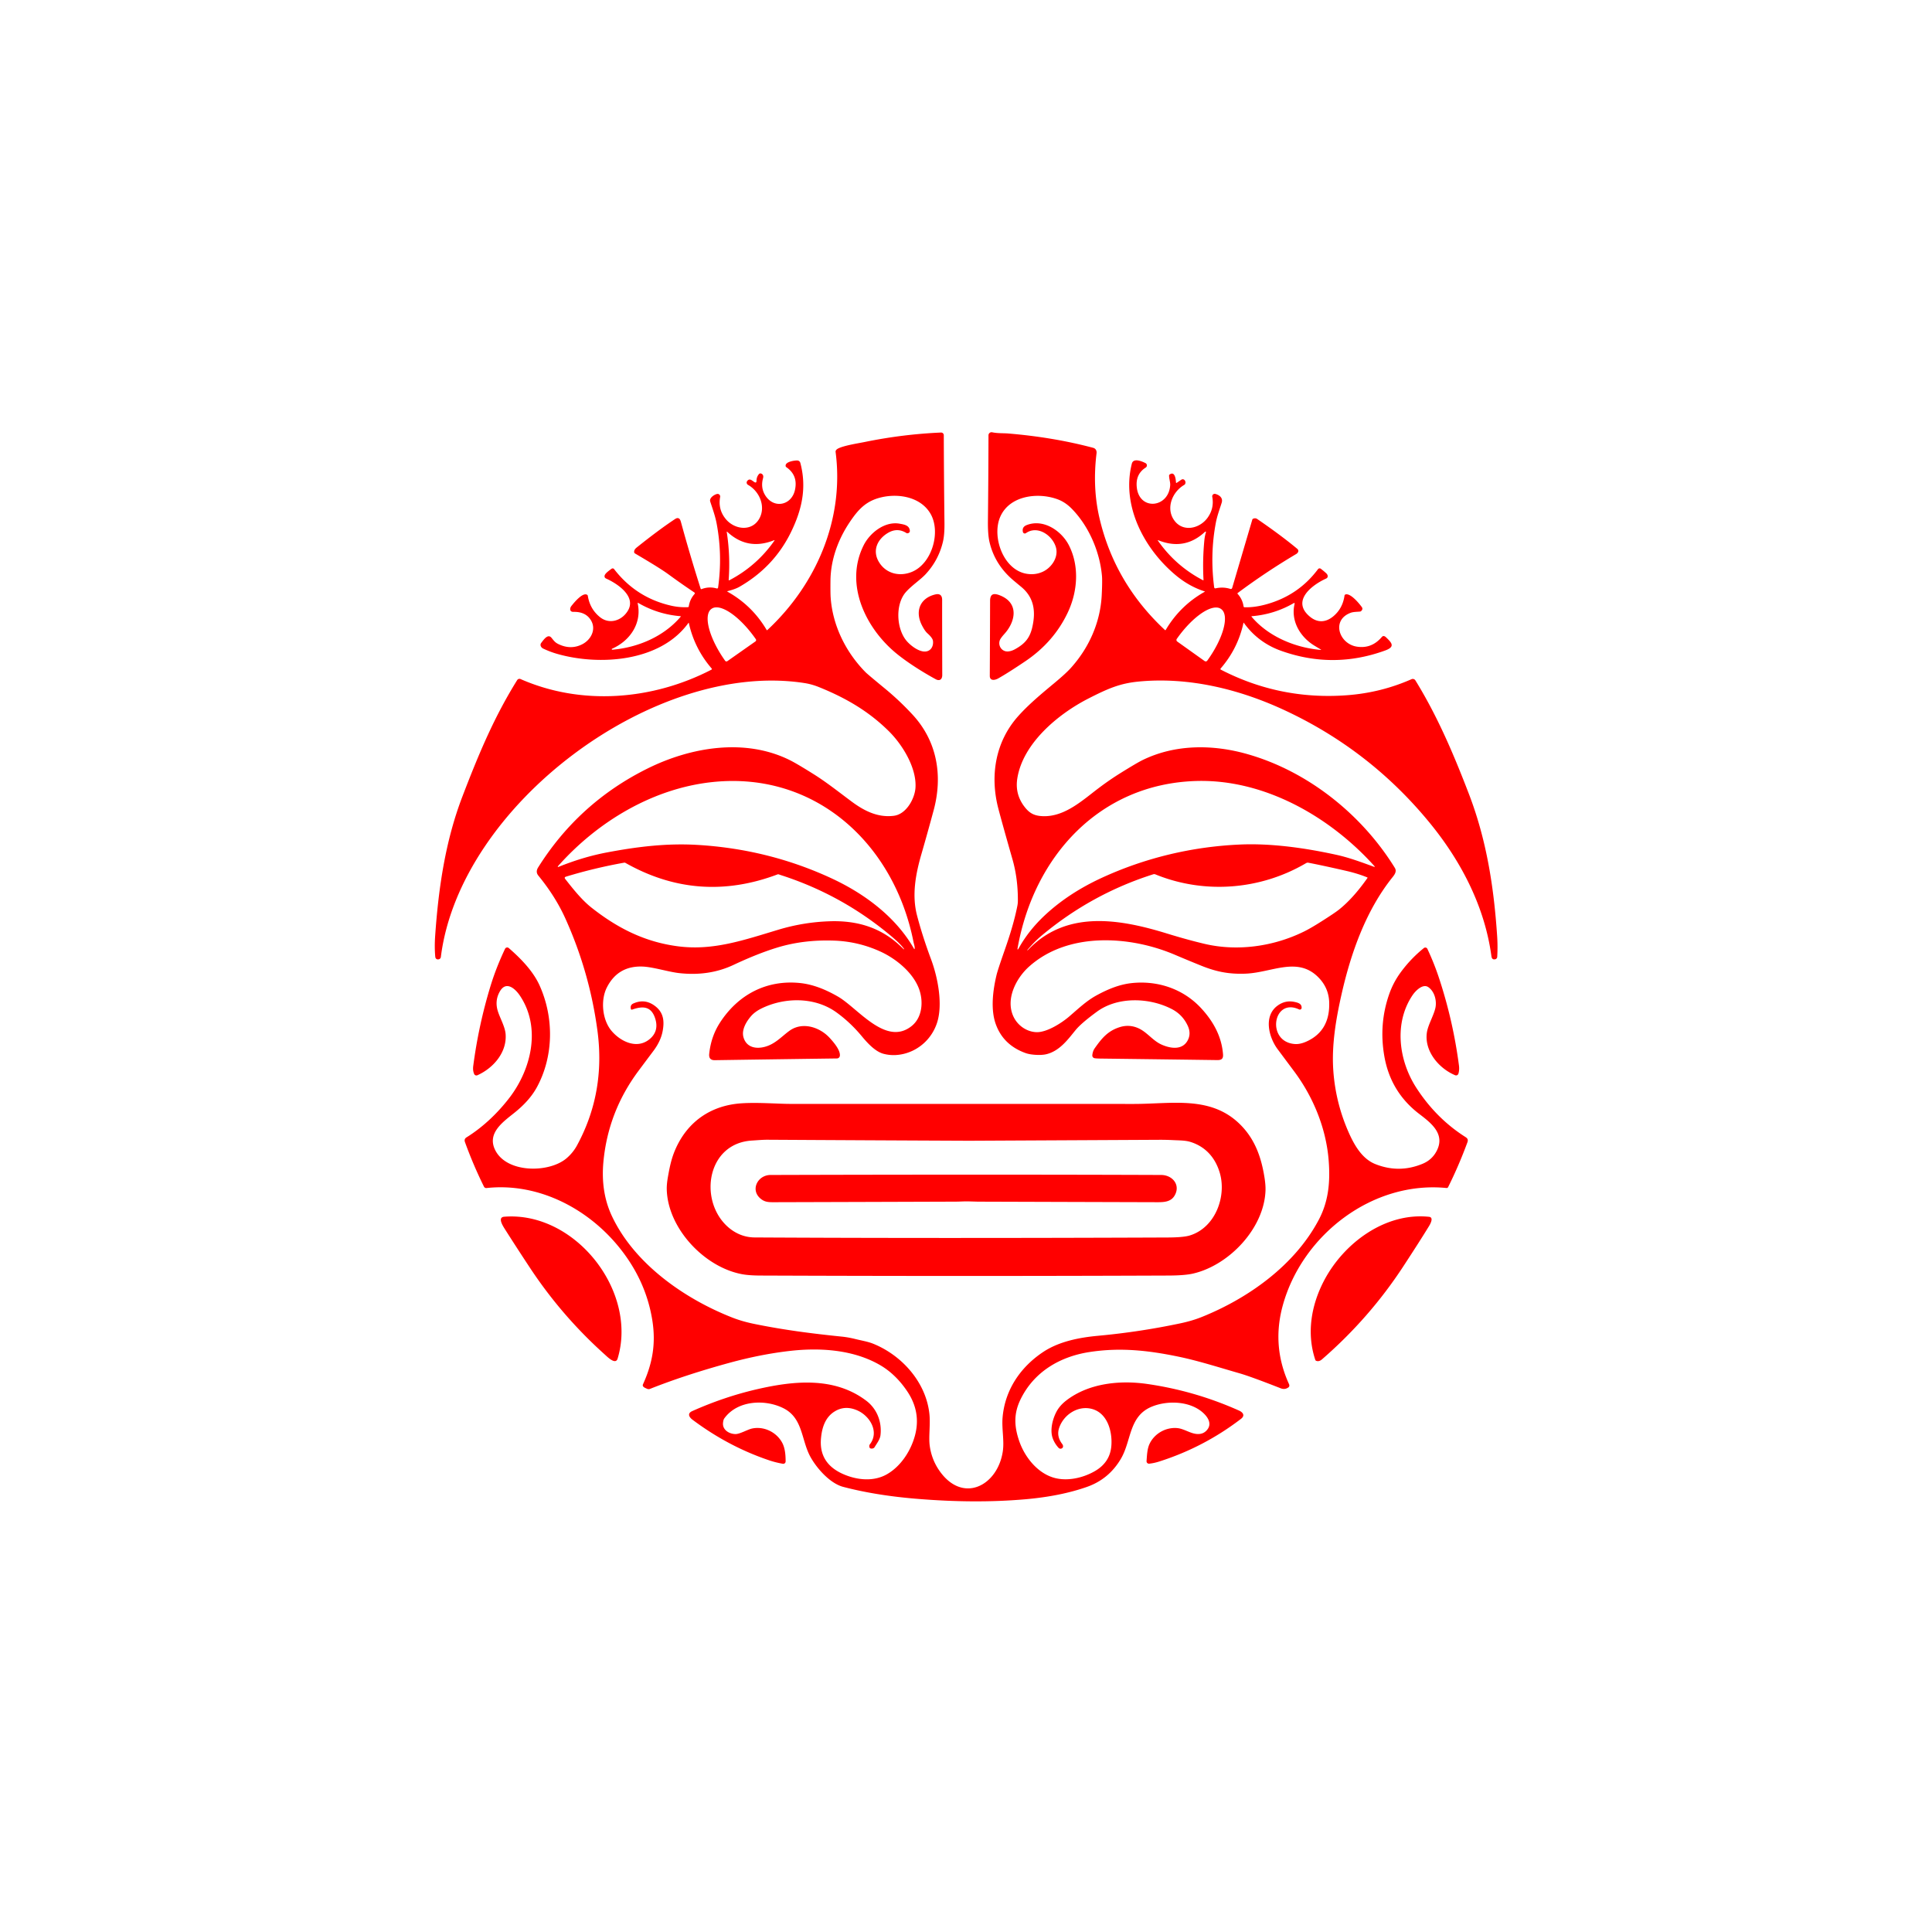
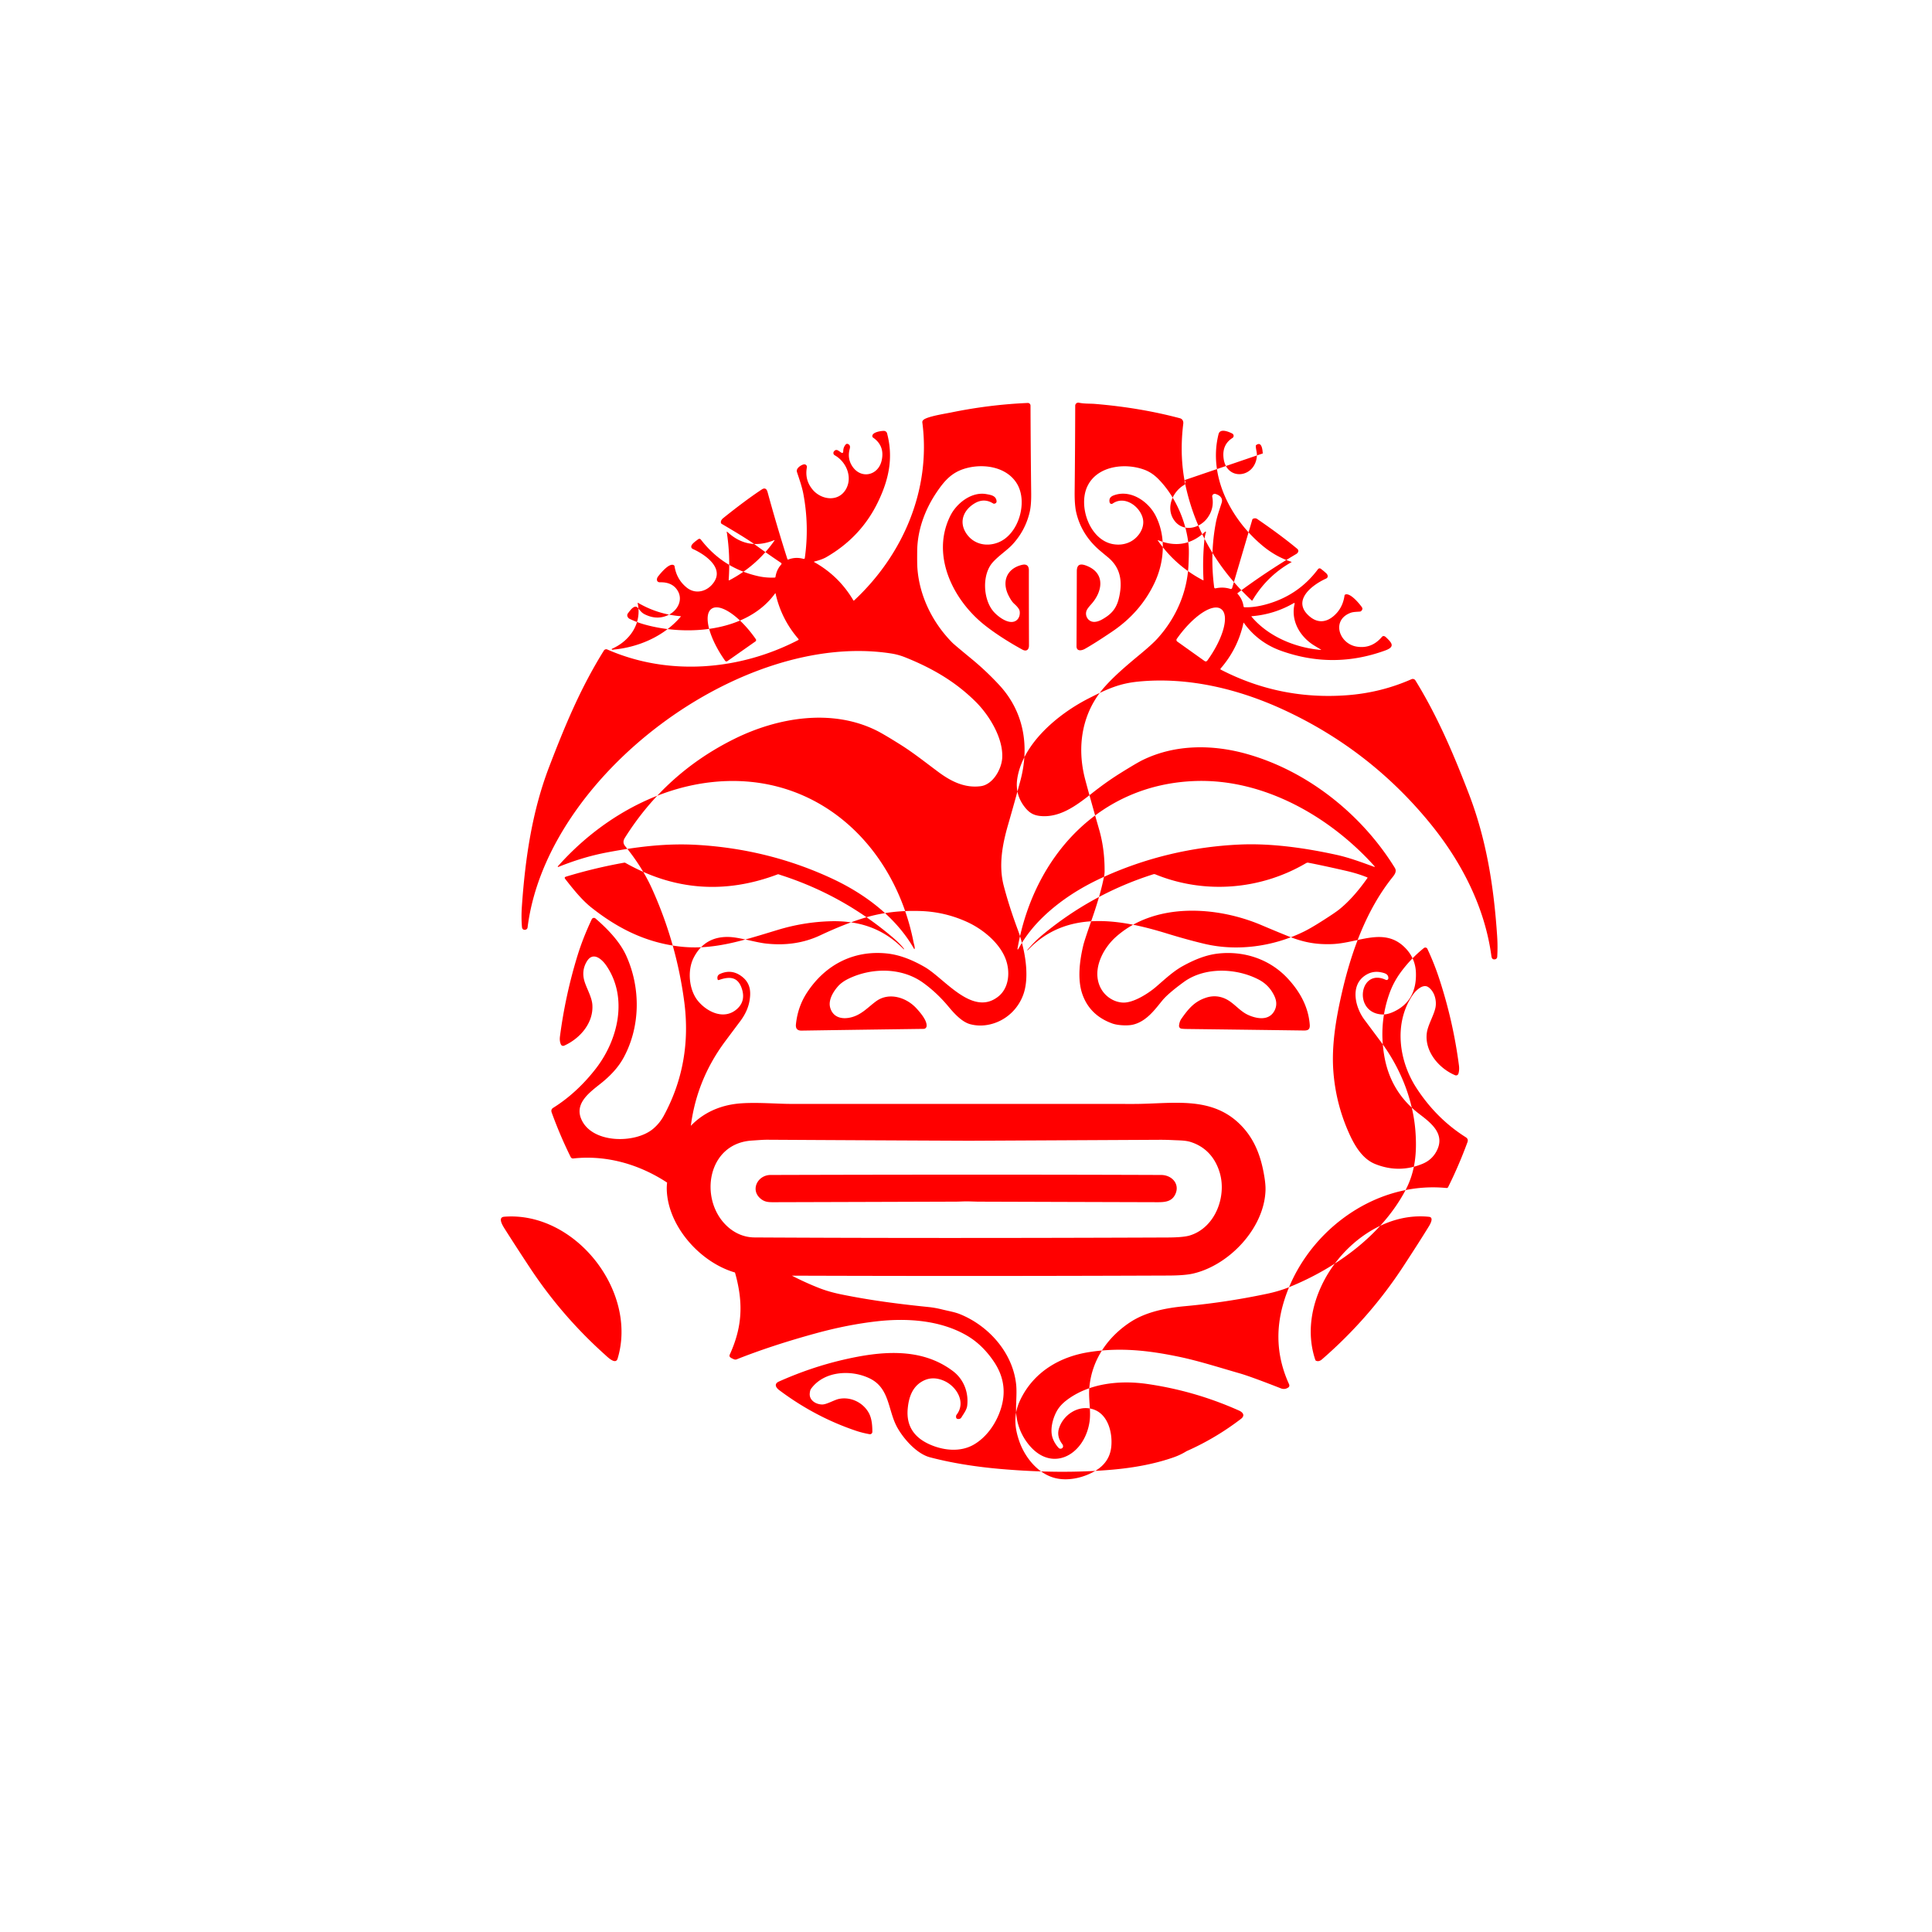
<svg xmlns="http://www.w3.org/2000/svg" viewBox="0 0 1448 1448" width="2048" height="2048" fill="red">
-   <path d="M882 361.82l3.42-2.31a1.82 1.81 54.5 0 1 2.47.42q1.01 1.35.33 2.81a1.52 1.5 88.1 0 1-.59.64c-9.22 5.31-14.27 18.06-7.18 27.13 6.61 8.47 18.85 5.63 24.68-2.57q5.02-7.05 3.44-15.59a1.88 1.88 0 0 1 2.34-2.16c3.02.82 5.87 2.98 4.72 6.62-1.59 5.02-3.45 10.03-4.39 15.04q-4.45 23.52-1.26 48.2.15 1.11 1.24.87 5.55-1.23 10.95.47a1.04 1.04 0 0 0 1.31-.7l15.12-51.3q.12-.41.52-.58 1.74-.78 3.13.17 17.68 12.1 29.96 22.3c1.58 1.32.81 3.04-.77 3.97q-22.65 13.43-43.77 29.17-.42.31-.07.7 3.64 4 4.43 9.37.09.61.7.63 7.58.29 16.79-2.32 23.77-6.72 38.3-26.22a1.5 1.5 0 0 1 2.1-.3q2.15 1.62 4.11 3.43c1.31 1.22 1.6 3.14-.18 3.94-10.85 4.9-26.46 17-11.81 28.77 5.54 4.45 11.6 4.12 17.09-.38q7.15-5.85 8.56-15.64a1.08 1.07 86.8 0 1 .79-.89c3.85-1.03 10.3 6.91 12.13 9.42q1.15 1.58-.47 3.06-.35.33-.83.37c-2.27.22-4.95.17-6.97.91-14.72 5.42-8.8 23.13 4.38 25.34q11.21 1.88 18.94-7.2 1.3-1.53 3.18.27c4.23 4.05 7.05 7.03-.57 9.81q-38.94 14.23-78 .32-17.38-6.19-28.05-21.02-.18-.26-.25.05-4.2 19.3-17.14 34.21a.55.55 0 0 0 .17.85q44.45 22.95 94.73 19.15 25.37-1.92 48.17-12a2.33 2.32-27.7 0 1 2.92.9c16.58 26.87 28.76 55.57 40.06 85 13.28 34.55 18.74 69.8 21.2 106.56q.53 7.92.06 15.66a1.97 1.97 0 0 1-1.65 1.82c-1.98.32-2.51-.89-2.74-2.61-4.98-36.71-22.46-70.5-45.65-98.99q-45.13-55.43-110.06-85.43c-33.69-15.57-71.52-24.76-108.78-21.13-13.73 1.34-22.53 5.05-37.49 12.69-22.76 11.62-49.19 33.6-53.32 59.95q-1.89 12.03 5.72 21.61c3.68 4.63 7.29 6.43 13.57 6.63 16.49.51 29.83-12.14 42.05-21.31q7.96-5.98 15.79-10.87 12.41-7.74 16.85-9.91c24.36-11.88 52.39-11.77 78.06-4.54 45.77 12.89 86.31 45.49 110.91 85.37 1.44 2.33.22 4.59-1.47 6.69-19.97 24.78-31.24 56.48-38.24 87.09-4.39 19.23-7.76 39.02-6.39 58.27q1.67 23.45 10.97 45c4.27 9.87 10.16 20.82 20.47 24.94q17.82 7.13 35.47-.21 7.04-2.92 10.51-9.55c6.63-12.68-3.95-20.89-12.97-27.76q-21.57-16.43-26.24-43.44-4.18-24.17 3.76-46.64 3.07-8.69 8.64-16.26 7.51-10.19 17.26-18.03a1.72 1.72 0 0 1 2.63.61q5.04 10.72 8.73 21.9 10.55 32 14.92 65.42.45 3.43-.4 6.23a1.83 1.82-70.1 0 1-2.45 1.15c-12.13-5.05-23.15-18.01-21.19-31.88.78-5.58 4.91-12.42 6.32-18.22 1.27-5.2-.3-12.41-5.15-15.86-4.2-2.99-9.78 2.86-11.82 5.87-14.25 20.99-10.41 49.17 2.73 69.49q14.87 23.01 36.96 37c1.65 1.05 1.97 2.19 1.32 3.97q-6.38 17.32-14.41 33.47a1.26 1.23-73.5 0 1-1.24.69c-55.44-5.49-107.89 35.04-122.58 87.56q-8.57 30.6 4.51 59.32.8 1.76-.6 2.69c-1.76 1.15-3.51 1.35-5.58.54q-22.58-8.86-30.86-11.23c-15.09-4.33-30.66-9.33-45.52-12.43-23.07-4.79-44.01-7.07-66.98-3.51-22.07 3.41-41.39 14.73-51.49 35.18-5.33 10.79-4.98 20.32-1.16 31.47 4.01 11.73 13.27 23.61 25.48 27.39 9.98 3.1 22.06.47 31.12-4.72q11.36-6.5 12.45-18.71c.95-10.59-2.67-24.83-14.57-27.98-10.52-2.78-21.26 4.38-24.55 14.29q-2.06 6.2 2.24 11.9.55.73.66 1.31.18.97-.24 1.53a2 2 0 0 1-3.06.15q-2.84-3.07-4.32-6.97c-2.33-6.15-.25-14.49 2.74-20.13q2.48-4.68 7.53-8.55c16.78-12.82 39.94-15.18 60.41-12.24q35.86 5.17 68.88 19.95c2.93 1.31 4.72 3.71 1.48 6.2q-27.81 21.31-61.29 31.98-3.95 1.26-7.5 1.62a1.82 1.81 89.1 0 1-2-1.94c.31-4.23.49-8.98 2.1-12.58 3.55-7.91 12.2-12.91 20.83-12.16 5.11.45 9.72 4.06 14.85 4.43q5.14.38 8.02-3.64c2.74-3.82.73-7.99-2.3-11.14-9.61-9.98-27.58-10.77-39.88-5.57-16.96 7.18-14.87 25.32-22.82 38.88q-9.01 15.34-25.48 21.13-19.86 6.97-46.14 9.27-37.92 3.32-82.25-.42-30.17-2.54-54.27-8.87c-9.77-2.56-19.64-13.62-24.51-22.37-7.05-12.67-5.5-29.23-20.4-36.63-13.78-6.85-34.4-5.92-44.23 7.7q-.76 1.06-.96 3.51c-.4 5.15 4.74 8.19 9.39 8.21 3.31 0 9.1-3.46 12.42-4.16 8.86-1.86 18.18 2.66 22.48 10.52 2.24 4.08 2.65 9.43 2.64 14.15a1.78 1.78 0 0 1-2.1 1.75q-5.42-.97-9.96-2.49-30.83-10.34-57.75-30.54c-2.5-1.87-4.1-4.69-.2-6.44q23.93-10.68 48.15-16.3c27.5-6.38 58.28-9.77 82.4 8.6 7.8 5.94 11.72 15.62 10.56 25.73-.37 3.23-2.7 6.12-4.39 8.94a2.24 2.22-78.8 0 1-1.57 1.06q-2.8.44-2.35-2.39a1.59 1.58-21.1 0 1 .3-.67c7.34-9.39.08-21.32-9.29-25.47q-9.38-4.16-17.33.93c-6.78 4.33-9.23 11.91-9.96 19.94q-1.73 18.76 16.64 26.84c10.61 4.66 23.13 5.76 33.01-.01 10.38-6.06 17.76-17.55 20.82-29.06q4.62-17.4-5.82-32.95-8.62-12.83-20.33-19.65c-19.96-11.61-44.97-13.22-67.44-10.67q-21.96 2.49-45.69 8.99-33.26 9.11-59.47 19.54-1.03.41-2.39-.26c-1.14-.55-3.6-1.35-2.73-3.26 7.23-15.9 9.73-30.68 6.98-47.94q-4.88-30.58-25.83-55.87c-23.79-28.71-60.49-47.39-98.42-43.25a1.93 1.91 73.5 0 1-1.93-1.06q-7.95-16.06-14.22-33.33-.86-2.35 1.14-3.59c12.4-7.71 23.39-18.25 32.19-29.71 16.42-21.41 23.96-52.75 7.69-76.72-3.31-4.88-10.05-11.08-14.75-3.19q-4.13 6.94-1.68 14.94c1.54 5.04 5.39 11.61 5.85 17.18 1.12 13.67-9.07 25.55-21.14 30.94a1.83 1.83 0 0 1-2.42-.93q-1.14-2.56-.7-5.97 3.99-30.66 13.01-60.16c2.97-9.7 6.59-18.68 10.82-27.68a1.8 1.8 0 0 1 2.8-.6c8.79 7.61 18.19 17.17 23.07 27.98 10.92 24.18 10.57 52.97-1.83 76.04-4.17 7.76-10.27 14.06-17.15 19.56-8.86 7.06-20.46 15.32-14.28 27.81 8.66 17.47 40.35 17.3 53.43 6.23q4.92-4.18 7.94-9.75 21.43-39.54 15.32-85.65-5.84-44.03-24.12-84.47-7.44-16.46-20.21-32.05-2.26-2.76-.14-6.14 30.56-48.63 82.02-74.13c32.44-16.07 73.15-23.02 106.83-6.15q5.25 2.63 17.84 10.54c9.67 6.08 18.98 13.51 28.39 20.49 9.32 6.9 19.56 12.1 31.56 10.56 9.32-1.19 15.7-12.95 16.17-21.18.86-14.83-9.77-32.1-19.95-42.18-15.34-15.2-32.65-25.12-52.4-33.08q-5.41-2.19-10.85-3.03c-112.4-17.48-258.29 91.35-272.53 205.31a2.03 2.02 86.9 0 1-1.55 1.73c-1.44.34-2.51-.43-2.65-1.95q-.66-7.21-.07-15.66c2.52-36.21 7.72-71.24 20.4-104.37 12.61-32.93 24.07-59.97 41.06-87.27a2.03 2.03 0 0 1 2.54-.78c45.87 20.14 99.06 15.75 143.11-7.07a.53.52-34.2 0 0 .16-.81q-12.87-14.86-17.13-34.04-.1-.48-.39-.08c-21.1 29.16-66.77 32.14-98.24 23.14q-5.47-1.56-10.62-4.03c-1.67-.8-2.53-2.75-1.42-4.2 1.87-2.44 5-7.11 7.68-3.88 1.78 2.14 2.61 3.48 5.1 4.7q9.38 4.59 18.01.17c6.52-3.35 10.61-11.1 6.51-17.93q-3.94-6.56-13.18-6.33c-2.79.07-2.92-2.6-1.49-4.41 2.08-2.65 8.52-10.46 11.81-8.38q.42.27.5.76 1.59 9.94 9.16 16.01c7.31 5.86 16.92 2.33 21.13-5.33 5.8-10.55-8.25-19.89-16.48-23.57q-1.64-.74-1.18-2.4c.47-1.72 3.77-3.94 5.14-4.98a1.38 1.37-37.3 0 1 1.93.25q16.5 21.43 42.77 27.41 6.18 1.4 12.55 1.11.57-.03.65-.59.79-5.28 4.3-9.25a.8.8 0 0 0-.15-1.2q-9.68-6.46-19.51-13.66-6.33-4.64-24.96-15.55a1.28 1.27-77.5 0 1-.62-.98q-.18-1.82 1.85-3.44 16.9-13.53 28.86-21.41 1.89-1.25 3.16-.17.69.59 1.18 2.39 6.86 25.13 14.77 49.93.19.59.77.37 5.57-2.12 11.33-.46a.77.77 0 0 0 .98-.64q3.4-24.06-1.06-47.92c-1.03-5.54-3.03-11.07-4.83-16.58-.9-2.76 3.09-5.24 5.11-5.68a1.94 1.94 0 0 1 2.33 2.24q-1.74 9.48 4.34 16.71c6.6 7.87 19.64 9.48 25.12-.68 4.88-9.06-.08-20.34-8.59-25.1a1.96 1.95-56.1 0 1-.57-2.92c1.86-2.33 3.56-.24 5.4.87q1.55.94 1.56-1.09.03-2.91 1.87-4.98a1.41 1.4-58.3 0 1 1.55-.37q2.2.84 1.45 3.6-1.97 7.19 1.85 13.05c6.47 9.94 19.4 7.16 22.03-4.09q2.58-11.1-6.41-17.33-.42-.29-.51-.79c-.58-3.32 6.8-4.3 8.75-4.22a2.45 2.45 0 0 1 2.26 1.82c4.89 18.5 1.26 34.91-6.97 51.8q-12.73 26.13-38.62 41.03-3.15 1.81-8.81 3.24-.69.17-.07.52 18.43 10.34 29.19 28.57.24.41.58.09c36.78-34.25 57.73-83.19 51.13-133.43q-.2-1.58 2.09-2.71c4.57-2.24 15.1-3.84 19.64-4.77q28.54-5.85 57.26-7.1a2 2 0 0 1 2.09 1.99q.12 32.73.51 65.79.1 8.78-1.12 13.97-3.27 13.96-13.07 24.49c-3.84 4.13-10.41 8.43-14.7 13.29-8.07 9.13-7.22 27.5.51 36.63 2.92 3.45 9.2 8.35 14.16 7.96 4.12-.33 6.15-4.12 5.59-8.05q-.32-2.18-4.14-5.6-2.01-1.8-4.25-6.25c-5.14-10.28-1.36-20.15 10.17-22.88 3.37-.8 5.13.67 5.11 4.11q-.04 12.31.08 56.31c.01 3.19-1.92 4.75-4.9 3.13-10.07-5.5-20.93-12.4-29.04-18.96-23.3-18.85-39.69-52.17-24.92-81.53 4.63-9.21 15.77-18.07 26.87-16.09 3.56.63 7.1 1.21 7.67 4.96q.29 1.9-1.71 2.24a1.11 1.11 0 0 1-.78-.16q-6.85-4.32-13.93-.1c-8.03 4.79-11.92 13.44-6.56 22.04 5.26 8.44 15.16 10.83 24.2 7.28 15.43-6.04 22.31-30.16 14.22-43.85-7.27-12.31-23.6-15.29-36.84-12.15-11.27 2.68-17.03 8.75-23.7 18.69-8.65 12.91-14.21 28.11-14.36 43.81q-.09 9.12.14 12.51c1.45 21.01 11.33 41.07 26.23 56.13q1.45 1.46 14.42 12.14 11.07 9.12 20.8 19.65c18.43 19.96 22.71 45.79 15.75 71.6q-4.46 16.53-9.21 32.99c-4.33 14.96-7.22 30.7-3.23 45.91q4.11 15.67 10.5 32.8c5.11 13.7 8.95 33.83 4.49 47.55-3.75 11.56-13.18 20.51-25.05 23.34q-7.74 1.85-15.03-.06c-5.97-1.56-11.62-7.49-16.32-13.16-5.83-7.04-12.4-13.16-19.25-18.06-16.16-11.53-38.66-11.22-55.86-2.81q-5 2.45-7.91 5.81c-3.53 4.07-7.21 10.2-5.69 15.73 1.82 6.6 7.49 8.78 14 7.69 9.02-1.51 14.23-7.96 20.55-12.5 9.62-6.92 22.55-2.76 29.98 5.27 2.77 3 8.26 9.25 7.73 13.55a2.24 2.24 0 0 1-2.19 1.96q-45.65.61-91.53 1.3-4.7.08-4.2-4.74 1.36-13.12 8.21-23.63c13.61-20.86 34.79-31.97 59.74-29.47 10.08 1.01 19.75 5.09 28.58 10.19 14.95 8.64 35.97 37.64 55.3 21.96 8.14-6.61 8.83-18.93 5.26-28.18-4.66-12.07-17.14-22.24-28.83-27.57q-16.39-7.48-34.43-8.17-22.98-.87-42.89 5.22-14.55 4.44-32.79 13.01-18.38 8.62-40.69 6.11c-7.95-.89-19.54-4.6-27.4-4.9q-18.47-.7-26.77 15.68c-4.82 9.52-3.47 24.15 3.4 32.39 6.81 8.18 19.48 14.37 29.03 5.99q6.8-5.97 3.74-15.32c-2.97-9.07-9.27-9.31-17.27-6.47a.69.69 0 0 1-.89-.47c-.46-1.7 0-3.27 1.7-4.06q9.08-4.16 17 2.31c5.78 4.73 6.46 10.89 5.15 18.09q-1.38 7.64-6.89 14.98-5.62 7.49-11.22 15-22.8 30.57-26.33 68.19c-1.3 13.88.29 27.71 6.29 40.53 16.82 35.95 54.55 62.23 90.41 76.27q7.38 2.89 16.4 4.73c21.98 4.49 43.03 7.22 65.61 9.51q4.87.5 10.21 1.83c4.45 1.11 9.36 1.9 13.38 3.54 21.62 8.78 39.6 29.05 42.04 52.75.79 7.67-.65 16.98.2 23.47q1.34 10.13 6.91 18.38c17.45 25.8 44.06 12.07 47.9-14.07 1.17-7.94-.89-16.83-.18-25.29 1.76-20.6 13.28-37.69 30.41-49.09 11.82-7.87 26.98-10.84 41.16-12.15q31.12-2.86 61.68-9.33 8.92-1.88 16.23-4.83c34.98-14.1 69.58-38.82 87.52-72.82 7.31-13.84 8.63-28.23 7.42-44.16-1.84-24.16-11.51-47.79-25.97-67.14q-6.14-8.22-12.27-16.45c-6.74-9.02-10.74-24.89-.12-32.68q5.84-4.29 12.77-2.8c2.72.59 5.38 1.33 5.3 4.43a1.35 1.35 0 0 1-1.92 1.19c-19.63-9.19-24.83 24.44-3.09 25.93q3.91.27 8.69-1.89 17.65-7.99 16.98-29.33-.33-10.36-7.34-17.95c-15.83-17.14-35.41-4.27-55.54-3.56-11.84.43-21.36-1.27-32.97-5.96q-9.98-4.03-19.88-8.24c-33.51-14.25-79.9-17.38-109.24 8.92-9.65 8.64-18.06 24.6-11.45 37.9 3.13 6.29 9.61 10.84 16.73 11.21 7.89.41 19.19-6.89 24.84-11.74 7.19-6.17 12.97-11.74 20.53-15.86 8.11-4.43 16.77-8.08 25.89-9.12 19.31-2.2 38.46 4 51.91 18.2 9.37 9.91 15.94 21.53 16.95 35.18.36 4.83-2.96 4.29-6.74 4.24q-42.89-.58-85.78-1.11-2.11-.03-3.68-.25a2.08 2.07-83.2 0 1-1.77-2.26q.31-3.09 1.79-5.18c5.22-7.38 9.62-12.8 18.25-15.69q7.43-2.5 14.46.64c6.51 2.9 10.79 9.31 17.34 12.25 6.49 2.92 15.59 4.52 19.67-3.17q2.68-5.06.05-10.82-3.83-8.38-11.93-12.58c-16.86-8.75-40.52-9.49-56.08 1.87q-11.78 8.61-16.02 13.77c-5.6 6.82-12.09 16.03-22.47 18.27-3.82.83-11.09.47-14.98-.93q-16.8-6-22.44-21.74c-3.95-11.01-2.2-25.21.6-36.88q.89-3.72 5.94-18.15c3.85-10.99 7.42-22.25 9.67-33.71q.35-1.78.36-3.68.1-16.63-4.06-31.14-7.35-25.69-10.52-37.73c-6.5-24.71-2.36-50.22 14.76-69.45 7.85-8.82 17.59-16.9 27.15-24.85q8.55-7.11 12.28-11.24c13.67-15.11 22.23-34.22 23.24-54.77q.51-10.42.18-14.22c-1.56-17.96-9.7-37.34-22.79-50.59q-4.68-4.73-10.22-6.83c-14.44-5.45-35.7-3.22-43.02 12.54-6.91 14.87 1.86 40.29 19.59 43.19q6.59 1.07 12.27-1.63c6.4-3.05 11.76-10.77 9.65-18.2-2.52-8.88-13.69-16.78-22.48-10.63a1.46 1.45 65.5 0 1-2.25-.85q-.9-3.74 2.85-5.2c12.65-4.93 26.19 4.42 31.67 15.27 7.88 15.58 6.52 34.48-.84 50.13q-10.45 22.23-31.92 36.69-13.06 8.8-20.36 12.89c-2.32 1.3-6.25 2.06-6.23-2.01q.15-28.08.22-56.16c.02-5.93 3.4-5.78 7.85-3.93 13.94 5.81 11.17 19.51 2.92 28.65q-2.94 3.26-3.5 4.84c-1.47 4.16 1.58 8.6 6.08 8.35q2.51-.13 5.29-1.65c7.19-3.94 11.05-8.22 12.93-16.24 2.8-11.93 1.51-22.48-8.24-30.52q-2.86-2.36-5.72-4.76c-9.16-7.69-15.37-17.29-18.06-28.9q-1.28-5.5-1.17-15.69.35-32.15.42-64.24a2.31 2.3-83.8 0 1 2.79-2.25c3.91.85 8.68.62 11.83.88q33.97 2.81 63.82 10.75c1.91.51 2.8 2.13 2.54 4.17q-3.14 25.6 2.2 48.48 11.4 48.81 49.05 83.89.37.34.63-.09 10.75-18.16 29.11-28.51.39-.22-.04-.36-11.52-3.7-21.52-12.03c-23.98-19.97-40.88-52.39-32.97-83.67 1.15-4.52 7.62-1.76 10.25-.41a1.92 1.92 0 0 1 .15 3.33q-7.95 5.07-6.63 15.3c2.23 17.24 23.96 14.87 24.98-2.15.13-2.14-.81-4.66-.84-7.13a.95.94-18.3 0 1 .4-.79c3.86-2.74 4.62 3.15 4.77 5.85q.04.71.63.31zm-335.86 72.6q-.05.78.64.41 20.37-10.71 33.55-29.52.46-.67-.29-.37-19.81 7.87-35.05-6.42a.18.18 0 0 0-.31.16q2.75 17.78 1.46 35.74zm356.51-29.54q.3-3.14 1.19-5.98a.38.38 0 0 0-.62-.39q-15.26 14.33-35.03 6.43-.74-.3-.28.36 13.21 18.86 33.63 29.54.5.26.47-.3-.8-14.9.64-29.66zm-424.4 46.96a.23.22-81.7 0 0-.33.25c3.3 15.08-5.77 28.2-19.18 34.13a.38.38 0 0 0 .19.73c19.12-1.64 38.49-9.78 51.2-24.71q.32-.38-.18-.42-16.98-1.39-31.7-9.98zm459.83 10.45c12.54 14.84 32.67 23.14 51.61 24.79q.88.08.12-.37-4.95-2.92-6.23-3.8c-10.1-6.91-16.21-18.49-13.26-30.52a.38.38 0 0 0-.56-.42q-14.64 8.48-31.49 9.86-.54.05-.19.46zm-392.94 33.23l21.05-14.79a1.2 1.2 0 0 0 .29-1.67l-.34-.49a37.11 13.98 54.9 0 0-32.78-22.32l-.13.09a37.11 13.98 54.9 0 0 9.9 38.4l.34.49a1.2 1.2 0 0 0 1.67.29zm337.19-14.7l20.5 14.62a1.44 1.44 0 0 0 2.01-.33l.46-.65a36.69 13.94-54.5 0 0 9.95-37.96l-.14-.1a36.69 13.94-54.5 0 0-32.66 21.77l-.46.64a1.44 1.44 0 0 0 .34 2.01zM684.69 706.16c-14.4-73.23-72.98-128.05-150.41-120.05-44.94 4.64-86.62 29.81-116.16 63.16a.31.31 0 0 0 .35.49c11.92-4.79 23.71-8.48 36.66-10.92 22.46-4.25 44.65-6.99 67.87-5.58q53.68 3.25 101.03 25.42c24.23 11.35 47.42 28.66 60.94 52.28q.5.87.57-.13c.1-1.55-.6-3.41-.85-4.67zm78.05 4.05q-.49 2.77.88.31 7.45-13.3 19.54-24.6 17.68-16.5 42.56-27.98c32.59-15.02 67.71-23.37 103.51-24.97 23.99-1.07 49.63 2.7 72.58 7.74 9.45 2.08 18.92 5.63 28.19 9.01a.25.25 0 0 0 .27-.4c-33.33-37.18-82.79-65.59-134.02-63.97-72.31 2.28-121.24 56.54-133.51 124.86zm-85.16 1.02c-2.39-3.35-6.36-6.87-9.53-9.54q-36.79-30.98-82.63-45.76-.86-.28-1.71-.58-.48-.18-.96 0-59.29 22.33-114-8.63-.44-.25-.95-.16-22.12 3.94-43.59 10.47-1.57.48-.56 1.77c5.93 7.54 12.37 15.68 19.64 21.43 19.82 15.65 40.37 25.87 65.02 29.03 26.13 3.35 48.83-4.56 74.98-12.43q18.9-5.7 38.45-6.35c21.69-.73 40.16 5.14 55.6 21.01q.06.07.11-.01.09-.14.13-.23.01-.01 0-.02zm92.59 1.07c28.76-30.6 68.93-23.6 104.55-12.62q14.94 4.6 27.9 7.68c24.69 5.88 51.89 2.05 74.67-9.17q5.16-2.54 13.3-7.72 9.75-6.19 12.78-8.59 10.71-8.47 21.48-23.79.25-.35-.16-.52-7.13-2.88-15.45-4.8-17.47-4.02-28.75-6.19-.79-.15-1.76.42c-34.06 20-76.07 23.35-112.86 8.3a2.17 2.13-42.2 0 0-1.45-.06q-46.15 14.63-83.58 45.84-5.35 4.46-10.77 10.83-.05.05-.05.09.01.13.02.25a.08.07 65.3 0 0 .13.05zm178.32 179.53c-.77 28.64-27.29 56.5-54.36 62.7q-6.19 1.42-18.38 1.47-152.88.61-305.76 0-8.34-.04-13.41-.94c-28.52-5.06-56.16-34.41-56.85-63.71q-.09-3.88.93-9.6c1.46-8.26 2.86-14.63 6.18-21.76 9.25-19.9 26.5-31.58 48.79-33.07 12.63-.84 26.83.44 37.47.44q128.32-.02 256.65.03c28.98.01 58.7-6.62 80.74 16.4 10.29 10.73 14.81 23.81 17.15 38.2q.95 5.85.85 9.84zm-384.81-37.01c-33.43 1.96-40.01 43.49-19.33 63.62 5.83 5.67 13.17 8.95 21.15 9q133.99.75 309.61.04 11.84-.05 16.63-1.52c19.21-5.89 27.7-29.38 22.44-47.03-3.38-11.38-10.73-19.58-21.97-23.08-3.93-1.22-8.69-1.12-13.02-1.35q-4.95-.25-9.88-.24l-143.05.72q-75.41-.33-150.81-.76c-3.83-.02-7.87.37-11.77.6zm6.21 43.42c-7.7-6.61-1.92-17.59 7.61-17.62q165.09-.48 292.75 0c8.18.03 14.33 6.93 10.53 14.64-2.58 5.24-7.36 5.79-13.25 5.77q-67.35-.19-134.71-.41-.1 0-6.64-.19c-3.21-.09-6.84.17-9.58.18q-68.05.23-136.1.42c-4.33.02-7.29.05-10.61-2.79zM378.53 921.4c-1.42-2.23-5.93-9.06-.64-9.48 53.01-4.22 100.33 55.72 85 106.33-1.51 4.99-7.74-1.38-9.61-3.06q-32.18-28.85-56.01-64.89-9.5-14.37-18.74-28.9zm613.7 38.64c14.6-28.07 45.68-51.48 78.77-48.07 3.9.4.86 5.59-.01 7.03q-6.55 10.73-19.22 30.1-25.38 38.82-60.95 69.7-2.23 1.93-4.34 1.12a1.14 1.12 1.3 0 1-.68-.7c-6.63-19.72-3.16-40.76 6.43-59.18z" />
+   <path d="M882 361.82l3.42-2.31a1.82 1.81 54.5 0 1 2.47.42q1.01 1.35.33 2.81a1.52 1.5 88.1 0 1-.59.64c-9.22 5.31-14.27 18.06-7.18 27.13 6.61 8.47 18.85 5.63 24.68-2.57q5.02-7.05 3.44-15.59a1.88 1.88 0 0 1 2.34-2.16c3.02.82 5.87 2.98 4.72 6.62-1.59 5.02-3.45 10.03-4.39 15.04q-4.45 23.52-1.26 48.2.15 1.11 1.24.87 5.55-1.23 10.95.47a1.04 1.04 0 0 0 1.31-.7l15.12-51.3q.12-.41.52-.58 1.74-.78 3.13.17 17.68 12.1 29.96 22.3c1.58 1.32.81 3.04-.77 3.97q-22.65 13.43-43.77 29.17-.42.31-.07.7 3.64 4 4.43 9.37.09.61.7.63 7.58.29 16.79-2.32 23.77-6.72 38.3-26.22a1.5 1.5 0 0 1 2.1-.3q2.15 1.62 4.11 3.43c1.31 1.22 1.6 3.14-.18 3.94-10.85 4.9-26.46 17-11.81 28.77 5.54 4.45 11.6 4.12 17.09-.38q7.15-5.85 8.56-15.64a1.08 1.07 86.8 0 1 .79-.89c3.85-1.03 10.3 6.91 12.13 9.42q1.15 1.58-.47 3.06-.35.33-.83.37c-2.27.22-4.95.17-6.97.91-14.72 5.42-8.8 23.13 4.38 25.34q11.21 1.88 18.94-7.2 1.3-1.53 3.18.27c4.23 4.05 7.05 7.03-.57 9.81q-38.94 14.23-78 .32-17.38-6.19-28.05-21.02-.18-.26-.25.05-4.2 19.3-17.14 34.21a.55.55 0 0 0 .17.85q44.45 22.95 94.73 19.15 25.37-1.92 48.17-12a2.33 2.32-27.7 0 1 2.92.9c16.58 26.87 28.76 55.57 40.06 85 13.28 34.55 18.74 69.8 21.2 106.56q.53 7.92.06 15.66a1.97 1.97 0 0 1-1.65 1.82c-1.98.32-2.51-.89-2.74-2.61-4.98-36.71-22.46-70.5-45.65-98.99q-45.13-55.43-110.06-85.43c-33.69-15.57-71.52-24.76-108.78-21.13-13.73 1.34-22.53 5.05-37.49 12.69-22.76 11.62-49.19 33.6-53.32 59.95q-1.89 12.03 5.72 21.61c3.68 4.63 7.29 6.43 13.57 6.63 16.49.51 29.83-12.14 42.05-21.31q7.96-5.98 15.79-10.87 12.41-7.74 16.85-9.91c24.36-11.88 52.39-11.77 78.06-4.54 45.77 12.89 86.31 45.49 110.91 85.37 1.44 2.33.22 4.59-1.47 6.69-19.97 24.78-31.24 56.48-38.24 87.09-4.39 19.23-7.76 39.02-6.39 58.27q1.67 23.45 10.97 45c4.27 9.87 10.16 20.82 20.47 24.94q17.82 7.13 35.47-.21 7.04-2.92 10.51-9.55c6.63-12.68-3.95-20.89-12.97-27.76q-21.57-16.43-26.24-43.44-4.18-24.17 3.76-46.64 3.07-8.69 8.64-16.26 7.51-10.19 17.26-18.03a1.72 1.72 0 0 1 2.63.61q5.04 10.72 8.73 21.9 10.55 32 14.92 65.42.45 3.43-.4 6.23a1.83 1.82-70.1 0 1-2.45 1.15c-12.13-5.05-23.15-18.01-21.19-31.88.78-5.58 4.91-12.42 6.32-18.22 1.27-5.2-.3-12.41-5.15-15.86-4.2-2.99-9.78 2.86-11.82 5.87-14.25 20.99-10.41 49.17 2.73 69.49q14.87 23.01 36.96 37c1.65 1.05 1.97 2.19 1.32 3.97q-6.38 17.32-14.41 33.47a1.26 1.23-73.5 0 1-1.24.69c-55.44-5.49-107.89 35.04-122.58 87.56q-8.57 30.6 4.51 59.32.8 1.76-.6 2.69c-1.76 1.15-3.51 1.35-5.58.54q-22.58-8.86-30.86-11.23c-15.09-4.33-30.66-9.33-45.52-12.43-23.07-4.79-44.01-7.07-66.98-3.51-22.07 3.41-41.39 14.73-51.49 35.18-5.33 10.79-4.98 20.32-1.16 31.47 4.01 11.73 13.27 23.61 25.48 27.39 9.98 3.1 22.06.47 31.12-4.72q11.36-6.5 12.45-18.71c.95-10.59-2.67-24.83-14.57-27.98-10.52-2.78-21.26 4.38-24.55 14.29q-2.06 6.2 2.24 11.9.55.73.66 1.31.18.97-.24 1.53a2 2 0 0 1-3.06.15q-2.84-3.07-4.32-6.97c-2.33-6.15-.25-14.49 2.74-20.13q2.48-4.68 7.53-8.55c16.78-12.82 39.94-15.18 60.41-12.24q35.86 5.17 68.88 19.95c2.93 1.31 4.72 3.71 1.48 6.2q-27.81 21.31-61.29 31.98-3.95 1.26-7.5 1.62a1.82 1.81 89.1 0 1-2-1.94c.31-4.23.49-8.98 2.1-12.58 3.55-7.91 12.2-12.91 20.83-12.16 5.11.45 9.72 4.06 14.85 4.43q5.14.38 8.02-3.64q-9.01 15.34-25.48 21.13-19.86 6.97-46.14 9.27-37.92 3.32-82.25-.42-30.17-2.54-54.27-8.87c-9.77-2.56-19.64-13.62-24.51-22.37-7.05-12.67-5.5-29.23-20.4-36.63-13.78-6.85-34.4-5.92-44.23 7.7q-.76 1.06-.96 3.51c-.4 5.15 4.74 8.19 9.39 8.21 3.31 0 9.1-3.46 12.42-4.16 8.86-1.86 18.18 2.66 22.48 10.52 2.24 4.08 2.65 9.43 2.64 14.15a1.78 1.78 0 0 1-2.1 1.75q-5.42-.97-9.96-2.49-30.83-10.34-57.75-30.54c-2.5-1.87-4.1-4.69-.2-6.44q23.93-10.68 48.15-16.3c27.5-6.38 58.28-9.77 82.4 8.6 7.8 5.94 11.72 15.62 10.56 25.73-.37 3.23-2.7 6.12-4.39 8.94a2.24 2.22-78.8 0 1-1.57 1.06q-2.8.44-2.35-2.39a1.59 1.58-21.1 0 1 .3-.67c7.34-9.39.08-21.32-9.29-25.47q-9.38-4.16-17.33.93c-6.78 4.33-9.23 11.91-9.96 19.94q-1.73 18.76 16.64 26.84c10.61 4.66 23.13 5.76 33.01-.01 10.38-6.06 17.76-17.55 20.82-29.06q4.62-17.4-5.82-32.95-8.62-12.83-20.33-19.65c-19.96-11.61-44.97-13.22-67.44-10.67q-21.96 2.49-45.69 8.99-33.26 9.11-59.47 19.54-1.03.41-2.39-.26c-1.14-.55-3.6-1.35-2.73-3.26 7.23-15.9 9.73-30.68 6.98-47.94q-4.88-30.58-25.83-55.87c-23.79-28.71-60.49-47.39-98.42-43.25a1.93 1.91 73.5 0 1-1.93-1.06q-7.95-16.06-14.22-33.33-.86-2.35 1.14-3.59c12.4-7.71 23.39-18.25 32.19-29.71 16.42-21.41 23.96-52.75 7.69-76.72-3.31-4.88-10.05-11.08-14.75-3.19q-4.13 6.94-1.68 14.94c1.54 5.04 5.39 11.61 5.85 17.18 1.12 13.67-9.07 25.55-21.14 30.94a1.83 1.83 0 0 1-2.42-.93q-1.14-2.56-.7-5.97 3.99-30.66 13.01-60.16c2.97-9.7 6.59-18.68 10.82-27.68a1.8 1.8 0 0 1 2.8-.6c8.79 7.61 18.19 17.17 23.07 27.98 10.92 24.18 10.57 52.97-1.83 76.04-4.17 7.76-10.27 14.06-17.15 19.56-8.86 7.06-20.46 15.32-14.28 27.81 8.66 17.47 40.35 17.3 53.43 6.23q4.92-4.18 7.94-9.75 21.43-39.54 15.32-85.65-5.84-44.03-24.12-84.47-7.44-16.46-20.21-32.05-2.26-2.76-.14-6.14 30.56-48.63 82.02-74.13c32.44-16.07 73.15-23.02 106.83-6.15q5.25 2.63 17.84 10.54c9.67 6.08 18.98 13.51 28.39 20.49 9.32 6.9 19.56 12.1 31.56 10.56 9.32-1.19 15.7-12.95 16.17-21.18.86-14.83-9.77-32.1-19.95-42.18-15.34-15.2-32.65-25.12-52.4-33.08q-5.41-2.19-10.85-3.03c-112.4-17.48-258.29 91.35-272.53 205.31a2.03 2.02 86.9 0 1-1.55 1.73c-1.44.34-2.51-.43-2.65-1.95q-.66-7.21-.07-15.66c2.52-36.21 7.72-71.24 20.4-104.37 12.61-32.93 24.07-59.97 41.06-87.27a2.03 2.03 0 0 1 2.54-.78c45.87 20.14 99.06 15.75 143.11-7.07a.53.52-34.2 0 0 .16-.81q-12.87-14.86-17.13-34.04-.1-.48-.39-.08c-21.1 29.16-66.77 32.14-98.24 23.14q-5.47-1.56-10.62-4.03c-1.67-.8-2.53-2.75-1.42-4.2 1.87-2.44 5-7.11 7.68-3.88 1.78 2.14 2.61 3.48 5.1 4.7q9.38 4.59 18.01.17c6.52-3.35 10.61-11.1 6.51-17.93q-3.94-6.56-13.18-6.33c-2.79.07-2.92-2.6-1.49-4.41 2.08-2.65 8.52-10.46 11.81-8.38q.42.27.5.76 1.59 9.94 9.16 16.01c7.31 5.86 16.92 2.33 21.13-5.33 5.8-10.55-8.25-19.89-16.48-23.57q-1.64-.74-1.18-2.4c.47-1.72 3.77-3.94 5.14-4.98a1.38 1.37-37.3 0 1 1.93.25q16.5 21.43 42.77 27.41 6.18 1.4 12.55 1.11.57-.03.65-.59.79-5.28 4.3-9.25a.8.8 0 0 0-.15-1.2q-9.68-6.46-19.51-13.66-6.33-4.64-24.96-15.55a1.28 1.27-77.5 0 1-.62-.98q-.18-1.82 1.85-3.44 16.9-13.53 28.86-21.41 1.89-1.25 3.16-.17.69.59 1.18 2.39 6.86 25.13 14.77 49.93.19.59.77.37 5.57-2.12 11.33-.46a.77.77 0 0 0 .98-.64q3.4-24.06-1.06-47.92c-1.03-5.54-3.03-11.07-4.83-16.58-.9-2.76 3.09-5.24 5.11-5.68a1.94 1.94 0 0 1 2.33 2.24q-1.74 9.48 4.34 16.71c6.6 7.87 19.64 9.48 25.12-.68 4.88-9.06-.08-20.34-8.59-25.1a1.96 1.95-56.1 0 1-.57-2.92c1.86-2.33 3.56-.24 5.4.87q1.55.94 1.56-1.09.03-2.91 1.87-4.98a1.41 1.4-58.3 0 1 1.55-.37q2.2.84 1.45 3.6-1.97 7.19 1.85 13.05c6.47 9.94 19.4 7.16 22.03-4.09q2.58-11.1-6.41-17.33-.42-.29-.51-.79c-.58-3.32 6.8-4.3 8.75-4.22a2.45 2.45 0 0 1 2.26 1.82c4.89 18.5 1.26 34.91-6.97 51.8q-12.73 26.13-38.62 41.03-3.15 1.81-8.81 3.24-.69.17-.07.52 18.43 10.34 29.19 28.57.24.41.58.09c36.78-34.25 57.73-83.19 51.13-133.43q-.2-1.58 2.09-2.71c4.57-2.24 15.1-3.84 19.64-4.77q28.54-5.85 57.26-7.1a2 2 0 0 1 2.09 1.99q.12 32.73.51 65.79.1 8.78-1.12 13.97-3.27 13.96-13.07 24.49c-3.84 4.13-10.41 8.43-14.7 13.29-8.07 9.13-7.22 27.5.51 36.63 2.92 3.45 9.2 8.35 14.16 7.96 4.12-.33 6.15-4.12 5.59-8.05q-.32-2.18-4.14-5.6-2.01-1.8-4.25-6.25c-5.14-10.28-1.36-20.15 10.17-22.88 3.37-.8 5.13.67 5.11 4.11q-.04 12.31.08 56.31c.01 3.19-1.92 4.75-4.9 3.13-10.07-5.5-20.93-12.4-29.04-18.96-23.3-18.85-39.69-52.17-24.92-81.53 4.63-9.21 15.77-18.07 26.87-16.09 3.56.63 7.1 1.21 7.67 4.96q.29 1.9-1.71 2.24a1.11 1.11 0 0 1-.78-.16q-6.85-4.32-13.93-.1c-8.03 4.79-11.92 13.44-6.56 22.04 5.26 8.44 15.16 10.83 24.2 7.28 15.43-6.04 22.31-30.16 14.22-43.85-7.27-12.31-23.6-15.29-36.84-12.15-11.27 2.68-17.03 8.75-23.7 18.69-8.65 12.91-14.21 28.11-14.36 43.81q-.09 9.12.14 12.51c1.45 21.01 11.33 41.07 26.23 56.13q1.45 1.46 14.42 12.14 11.07 9.12 20.8 19.65c18.43 19.96 22.71 45.79 15.75 71.6q-4.46 16.53-9.21 32.99c-4.33 14.96-7.22 30.7-3.23 45.91q4.11 15.67 10.5 32.8c5.11 13.7 8.95 33.83 4.49 47.55-3.75 11.56-13.18 20.51-25.05 23.34q-7.74 1.85-15.03-.06c-5.97-1.56-11.62-7.49-16.32-13.16-5.83-7.04-12.4-13.16-19.25-18.06-16.16-11.53-38.66-11.22-55.86-2.81q-5 2.45-7.91 5.81c-3.53 4.07-7.21 10.2-5.69 15.73 1.82 6.6 7.49 8.78 14 7.69 9.02-1.51 14.23-7.96 20.55-12.5 9.62-6.92 22.55-2.76 29.98 5.27 2.77 3 8.26 9.25 7.73 13.55a2.24 2.24 0 0 1-2.19 1.96q-45.65.61-91.53 1.3-4.7.08-4.2-4.74 1.36-13.12 8.21-23.63c13.61-20.86 34.79-31.97 59.74-29.47 10.08 1.01 19.75 5.09 28.58 10.19 14.95 8.64 35.97 37.64 55.3 21.96 8.14-6.61 8.83-18.93 5.26-28.18-4.66-12.07-17.14-22.24-28.83-27.57q-16.39-7.48-34.43-8.17-22.98-.87-42.89 5.22-14.55 4.44-32.79 13.01-18.38 8.62-40.69 6.11c-7.95-.89-19.54-4.6-27.4-4.9q-18.47-.7-26.77 15.68c-4.82 9.52-3.47 24.15 3.4 32.39 6.81 8.18 19.48 14.37 29.03 5.99q6.8-5.97 3.74-15.32c-2.97-9.07-9.27-9.31-17.27-6.47a.69.69 0 0 1-.89-.47c-.46-1.7 0-3.27 1.7-4.06q9.08-4.16 17 2.31c5.78 4.73 6.46 10.89 5.15 18.09q-1.38 7.64-6.89 14.98-5.62 7.49-11.22 15-22.8 30.57-26.33 68.19c-1.3 13.88.29 27.71 6.29 40.53 16.82 35.95 54.55 62.23 90.41 76.27q7.38 2.89 16.4 4.73c21.98 4.49 43.03 7.22 65.61 9.51q4.87.5 10.21 1.83c4.45 1.11 9.36 1.9 13.38 3.54 21.62 8.78 39.6 29.05 42.04 52.75.79 7.67-.65 16.98.2 23.47q1.34 10.13 6.91 18.38c17.45 25.8 44.06 12.07 47.9-14.07 1.17-7.94-.89-16.83-.18-25.29 1.76-20.6 13.28-37.69 30.41-49.09 11.82-7.87 26.98-10.84 41.16-12.15q31.12-2.86 61.68-9.33 8.92-1.88 16.23-4.83c34.98-14.1 69.58-38.82 87.52-72.82 7.31-13.84 8.63-28.23 7.42-44.16-1.84-24.16-11.51-47.79-25.97-67.14q-6.14-8.22-12.27-16.45c-6.74-9.02-10.74-24.89-.12-32.68q5.84-4.29 12.77-2.8c2.72.59 5.38 1.33 5.3 4.43a1.35 1.35 0 0 1-1.92 1.19c-19.63-9.19-24.83 24.44-3.09 25.93q3.91.27 8.69-1.89 17.65-7.99 16.98-29.33-.33-10.36-7.34-17.95c-15.83-17.14-35.41-4.27-55.54-3.56-11.84.43-21.36-1.27-32.97-5.96q-9.98-4.03-19.88-8.24c-33.51-14.25-79.9-17.38-109.24 8.92-9.65 8.64-18.06 24.6-11.45 37.9 3.13 6.29 9.61 10.84 16.73 11.21 7.89.41 19.19-6.89 24.84-11.74 7.19-6.17 12.97-11.74 20.53-15.86 8.11-4.43 16.77-8.08 25.89-9.12 19.31-2.2 38.46 4 51.91 18.2 9.37 9.91 15.94 21.53 16.95 35.18.36 4.83-2.96 4.29-6.74 4.24q-42.89-.58-85.78-1.11-2.11-.03-3.68-.25a2.08 2.07-83.2 0 1-1.77-2.26q.31-3.09 1.79-5.18c5.22-7.38 9.62-12.8 18.25-15.69q7.43-2.5 14.46.64c6.51 2.9 10.79 9.31 17.34 12.25 6.49 2.92 15.59 4.52 19.67-3.17q2.68-5.06.05-10.82-3.83-8.38-11.93-12.58c-16.86-8.75-40.52-9.49-56.08 1.87q-11.78 8.61-16.02 13.77c-5.6 6.82-12.09 16.03-22.47 18.27-3.82.83-11.09.47-14.98-.93q-16.8-6-22.44-21.74c-3.95-11.01-2.2-25.21.6-36.88q.89-3.72 5.94-18.15c3.85-10.99 7.42-22.25 9.67-33.71q.35-1.78.36-3.68.1-16.63-4.06-31.14-7.35-25.69-10.52-37.73c-6.5-24.71-2.36-50.22 14.76-69.45 7.85-8.82 17.59-16.9 27.15-24.85q8.55-7.11 12.28-11.24c13.67-15.11 22.23-34.22 23.24-54.77q.51-10.42.18-14.22c-1.56-17.96-9.7-37.34-22.79-50.59q-4.68-4.73-10.22-6.83c-14.44-5.45-35.7-3.22-43.02 12.54-6.91 14.87 1.86 40.29 19.59 43.19q6.59 1.07 12.27-1.63c6.4-3.05 11.76-10.77 9.65-18.2-2.52-8.88-13.69-16.78-22.48-10.63a1.46 1.45 65.5 0 1-2.25-.85q-.9-3.74 2.85-5.2c12.65-4.93 26.19 4.42 31.67 15.27 7.88 15.58 6.52 34.48-.84 50.13q-10.45 22.23-31.92 36.69-13.06 8.8-20.36 12.89c-2.32 1.3-6.25 2.06-6.23-2.01q.15-28.08.22-56.16c.02-5.93 3.4-5.78 7.85-3.93 13.94 5.81 11.17 19.51 2.92 28.65q-2.94 3.26-3.5 4.84c-1.47 4.16 1.58 8.6 6.08 8.35q2.51-.13 5.29-1.65c7.19-3.94 11.05-8.22 12.93-16.24 2.8-11.93 1.51-22.48-8.24-30.52q-2.86-2.36-5.72-4.76c-9.16-7.69-15.37-17.29-18.06-28.9q-1.28-5.5-1.17-15.69.35-32.15.42-64.24a2.31 2.3-83.8 0 1 2.79-2.25c3.91.85 8.68.62 11.83.88q33.97 2.81 63.82 10.75c1.91.51 2.8 2.13 2.54 4.17q-3.14 25.6 2.2 48.48 11.4 48.81 49.05 83.89.37.34.63-.09 10.75-18.16 29.11-28.51.39-.22-.04-.36-11.52-3.7-21.52-12.03c-23.98-19.97-40.88-52.39-32.97-83.67 1.15-4.52 7.62-1.76 10.25-.41a1.92 1.92 0 0 1 .15 3.33q-7.95 5.07-6.63 15.3c2.23 17.24 23.96 14.87 24.98-2.15.13-2.14-.81-4.66-.84-7.13a.95.94-18.3 0 1 .4-.79c3.86-2.74 4.62 3.15 4.77 5.85q.04.71.63.31zm-335.86 72.6q-.05.78.64.41 20.37-10.71 33.55-29.52.46-.67-.29-.37-19.81 7.87-35.05-6.42a.18.18 0 0 0-.31.16q2.75 17.78 1.46 35.74zm356.51-29.54q.3-3.14 1.19-5.98a.38.38 0 0 0-.62-.39q-15.26 14.33-35.03 6.43-.74-.3-.28.36 13.21 18.86 33.63 29.54.5.26.47-.3-.8-14.9.64-29.66zm-424.4 46.96a.23.22-81.7 0 0-.33.25c3.3 15.08-5.77 28.2-19.18 34.13a.38.38 0 0 0 .19.73c19.12-1.64 38.49-9.78 51.2-24.71q.32-.38-.18-.42-16.98-1.39-31.7-9.98zm459.83 10.45c12.54 14.84 32.67 23.14 51.61 24.79q.88.08.12-.37-4.95-2.92-6.23-3.8c-10.1-6.91-16.21-18.49-13.26-30.52a.38.38 0 0 0-.56-.42q-14.64 8.48-31.49 9.86-.54.05-.19.46zm-392.94 33.23l21.05-14.79a1.2 1.2 0 0 0 .29-1.67l-.34-.49a37.11 13.98 54.9 0 0-32.78-22.32l-.13.09a37.11 13.98 54.9 0 0 9.9 38.4l.34.49a1.2 1.2 0 0 0 1.67.29zm337.19-14.7l20.5 14.62a1.44 1.44 0 0 0 2.01-.33l.46-.65a36.69 13.94-54.5 0 0 9.95-37.96l-.14-.1a36.69 13.94-54.5 0 0-32.66 21.77l-.46.64a1.44 1.44 0 0 0 .34 2.01zM684.69 706.16c-14.4-73.23-72.98-128.05-150.41-120.05-44.94 4.64-86.62 29.81-116.16 63.16a.31.31 0 0 0 .35.49c11.92-4.79 23.71-8.48 36.66-10.92 22.46-4.25 44.65-6.99 67.87-5.58q53.68 3.25 101.03 25.42c24.23 11.35 47.42 28.66 60.94 52.28q.5.87.57-.13c.1-1.55-.6-3.41-.85-4.67zm78.05 4.05q-.49 2.77.88.31 7.45-13.3 19.54-24.6 17.68-16.5 42.56-27.98c32.59-15.02 67.71-23.37 103.51-24.97 23.99-1.07 49.63 2.7 72.58 7.74 9.45 2.08 18.92 5.63 28.19 9.01a.25.25 0 0 0 .27-.4c-33.33-37.18-82.79-65.59-134.02-63.97-72.31 2.28-121.24 56.54-133.51 124.86zm-85.16 1.02c-2.39-3.35-6.36-6.87-9.53-9.54q-36.79-30.98-82.63-45.76-.86-.28-1.71-.58-.48-.18-.96 0-59.29 22.33-114-8.63-.44-.25-.95-.16-22.12 3.94-43.59 10.47-1.57.48-.56 1.77c5.93 7.54 12.37 15.68 19.64 21.43 19.82 15.65 40.37 25.87 65.02 29.03 26.13 3.35 48.83-4.56 74.98-12.43q18.9-5.7 38.45-6.35c21.69-.73 40.16 5.14 55.6 21.01q.06.07.11-.01.09-.14.13-.23.01-.01 0-.02zm92.59 1.07c28.76-30.6 68.93-23.6 104.55-12.62q14.94 4.6 27.9 7.68c24.69 5.88 51.89 2.05 74.67-9.17q5.16-2.54 13.3-7.72 9.75-6.19 12.78-8.59 10.71-8.47 21.48-23.79.25-.35-.16-.52-7.13-2.88-15.45-4.8-17.47-4.02-28.75-6.19-.79-.15-1.76.42c-34.06 20-76.07 23.35-112.86 8.3a2.17 2.13-42.2 0 0-1.45-.06q-46.15 14.63-83.58 45.84-5.35 4.46-10.77 10.83-.05.05-.05.09.01.13.02.25a.08.07 65.3 0 0 .13.05zm178.32 179.53c-.77 28.64-27.29 56.5-54.36 62.7q-6.19 1.42-18.38 1.47-152.88.61-305.76 0-8.34-.04-13.41-.94c-28.52-5.06-56.16-34.41-56.85-63.71q-.09-3.88.93-9.6c1.46-8.26 2.86-14.63 6.18-21.76 9.25-19.9 26.5-31.58 48.79-33.07 12.63-.84 26.83.44 37.47.44q128.32-.02 256.65.03c28.98.01 58.7-6.62 80.74 16.4 10.29 10.73 14.81 23.81 17.15 38.2q.95 5.85.85 9.84zm-384.81-37.01c-33.43 1.96-40.01 43.49-19.33 63.62 5.83 5.67 13.17 8.95 21.15 9q133.99.75 309.61.04 11.84-.05 16.63-1.52c19.21-5.89 27.7-29.38 22.44-47.03-3.38-11.38-10.73-19.58-21.97-23.08-3.93-1.22-8.69-1.12-13.02-1.35q-4.95-.25-9.88-.24l-143.05.72q-75.41-.33-150.81-.76c-3.83-.02-7.87.37-11.77.6zm6.21 43.42c-7.7-6.61-1.92-17.59 7.61-17.62q165.09-.48 292.75 0c8.18.03 14.33 6.93 10.53 14.64-2.58 5.24-7.36 5.79-13.25 5.77q-67.35-.19-134.71-.41-.1 0-6.64-.19c-3.21-.09-6.84.17-9.58.18q-68.05.23-136.1.42c-4.33.02-7.29.05-10.61-2.79zM378.53 921.4c-1.42-2.23-5.93-9.06-.64-9.48 53.01-4.22 100.33 55.72 85 106.33-1.51 4.99-7.74-1.38-9.61-3.06q-32.18-28.85-56.01-64.89-9.5-14.37-18.74-28.9zm613.7 38.64c14.6-28.07 45.68-51.48 78.77-48.07 3.9.4.86 5.59-.01 7.03q-6.55 10.73-19.22 30.1-25.38 38.82-60.95 69.7-2.23 1.93-4.34 1.12a1.14 1.12 1.3 0 1-.68-.7c-6.63-19.72-3.16-40.76 6.43-59.18z" />
</svg>